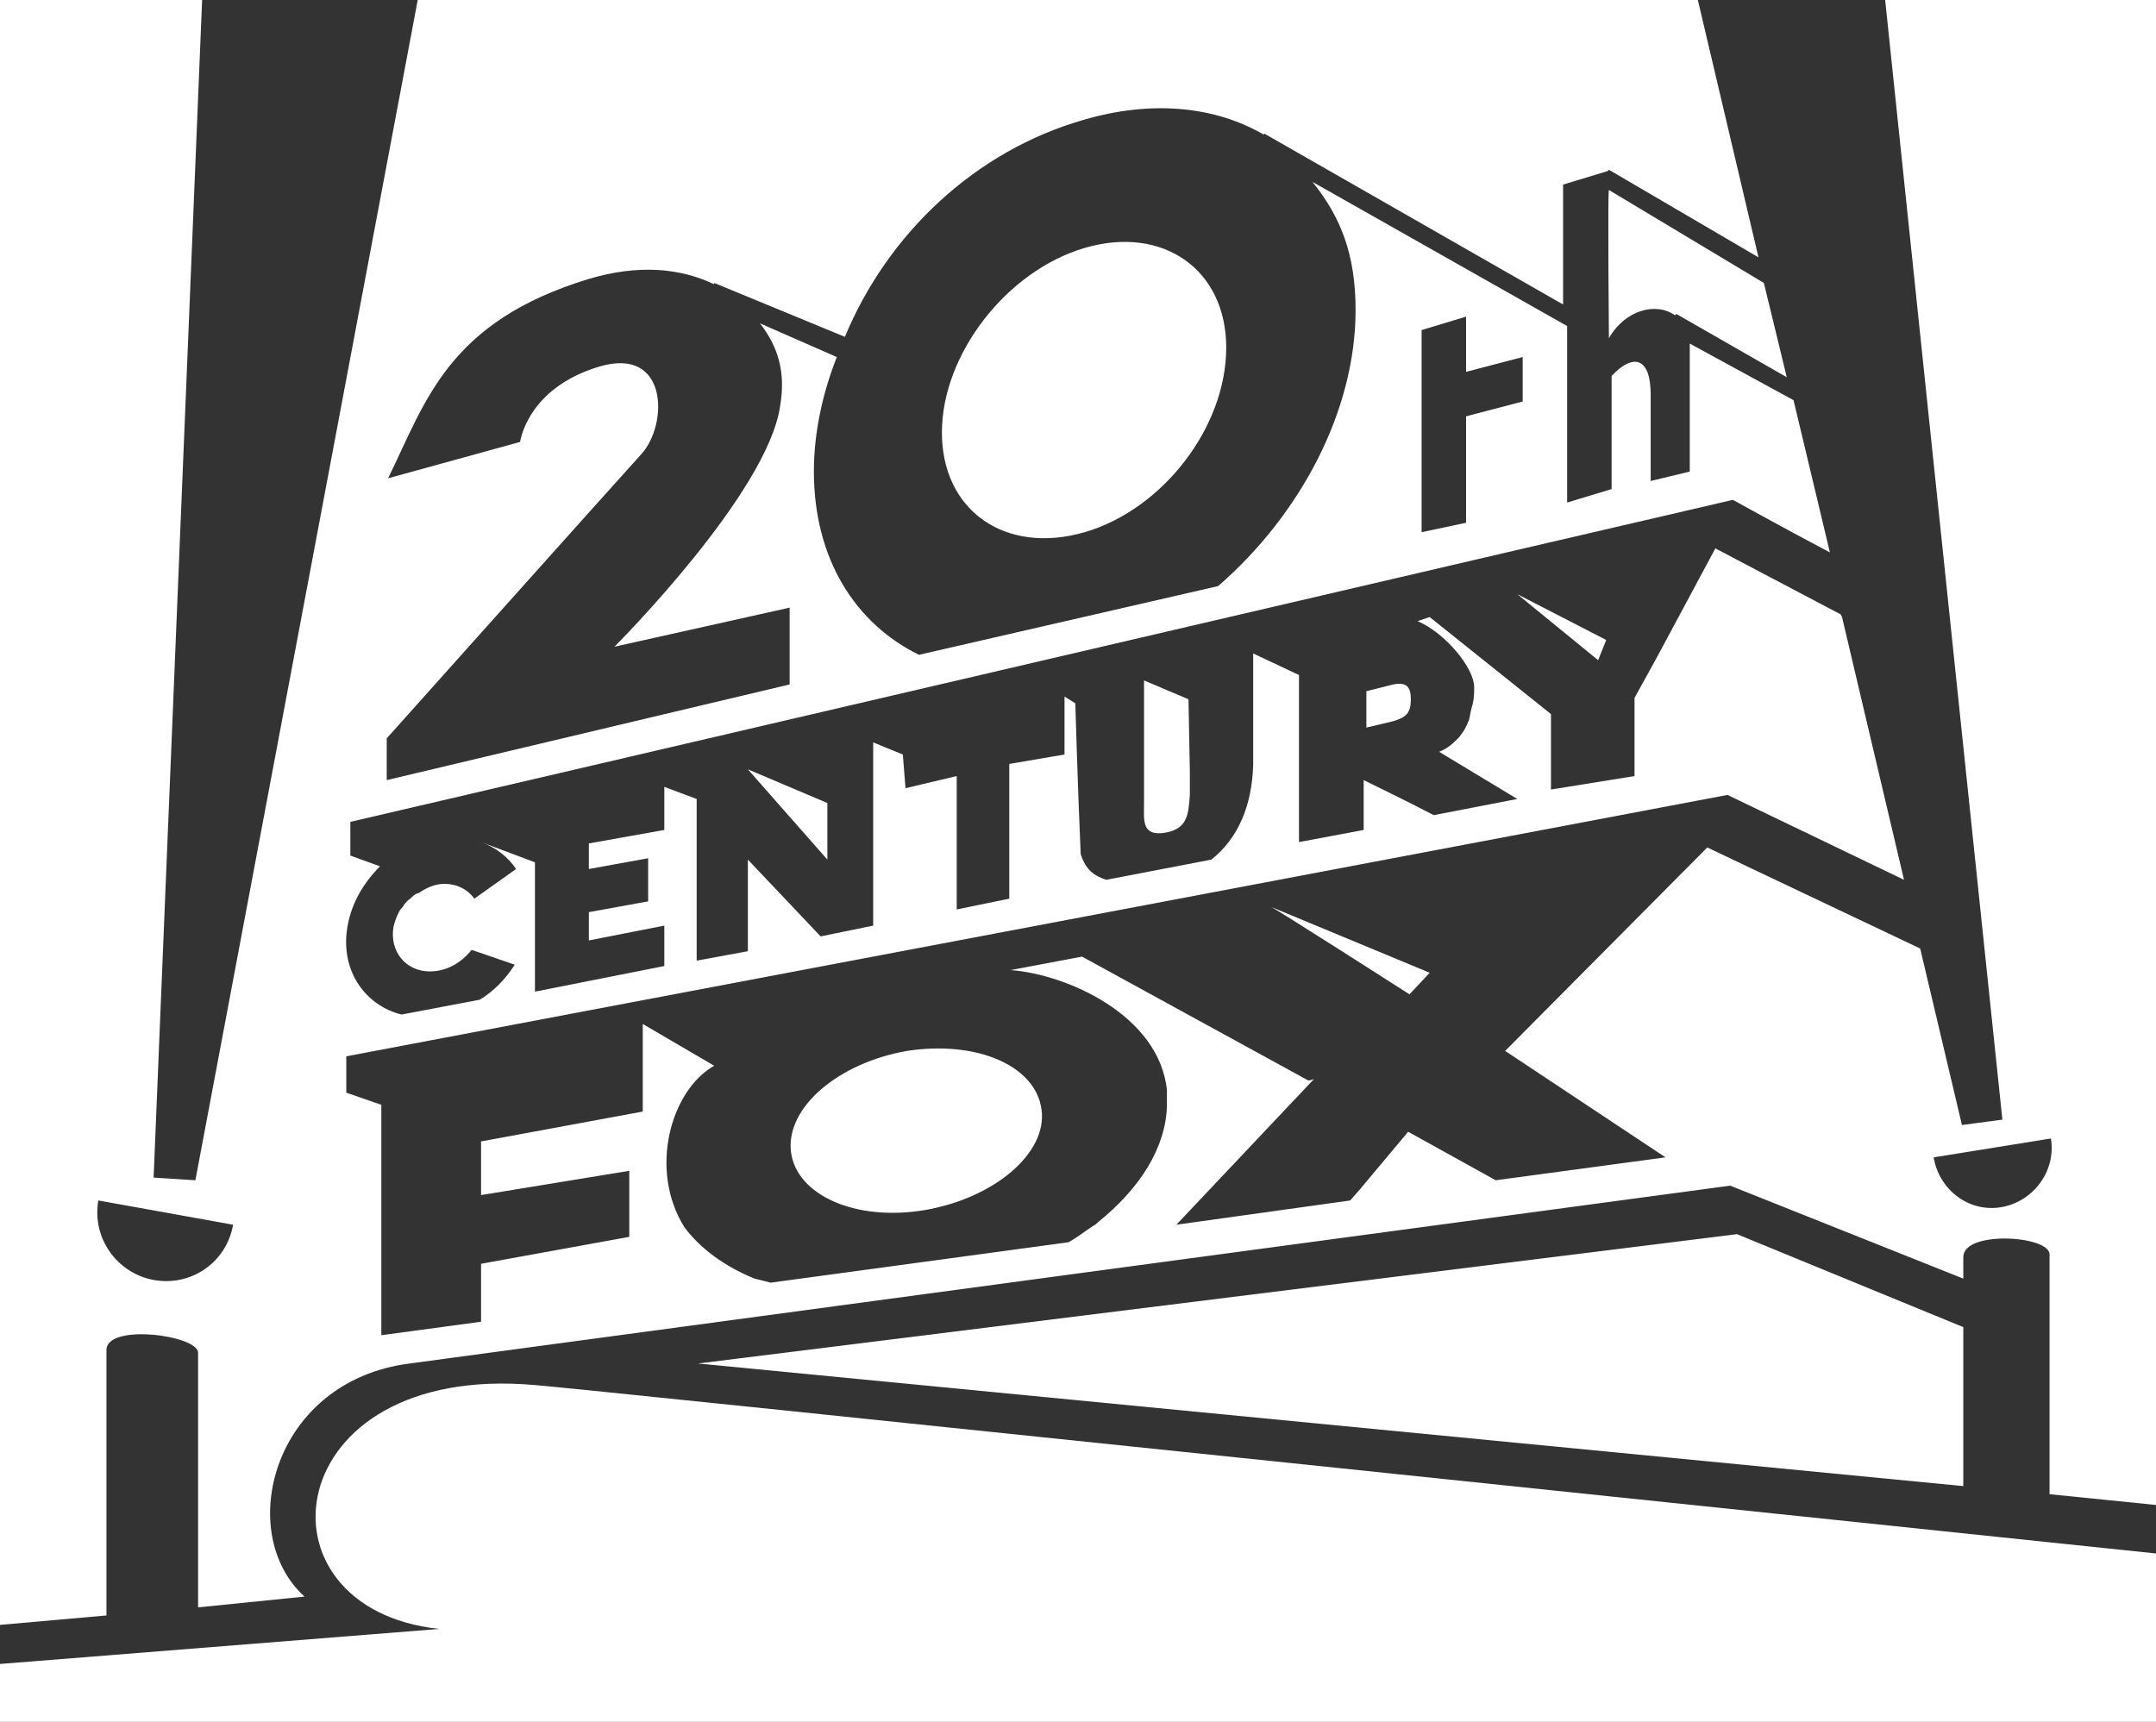
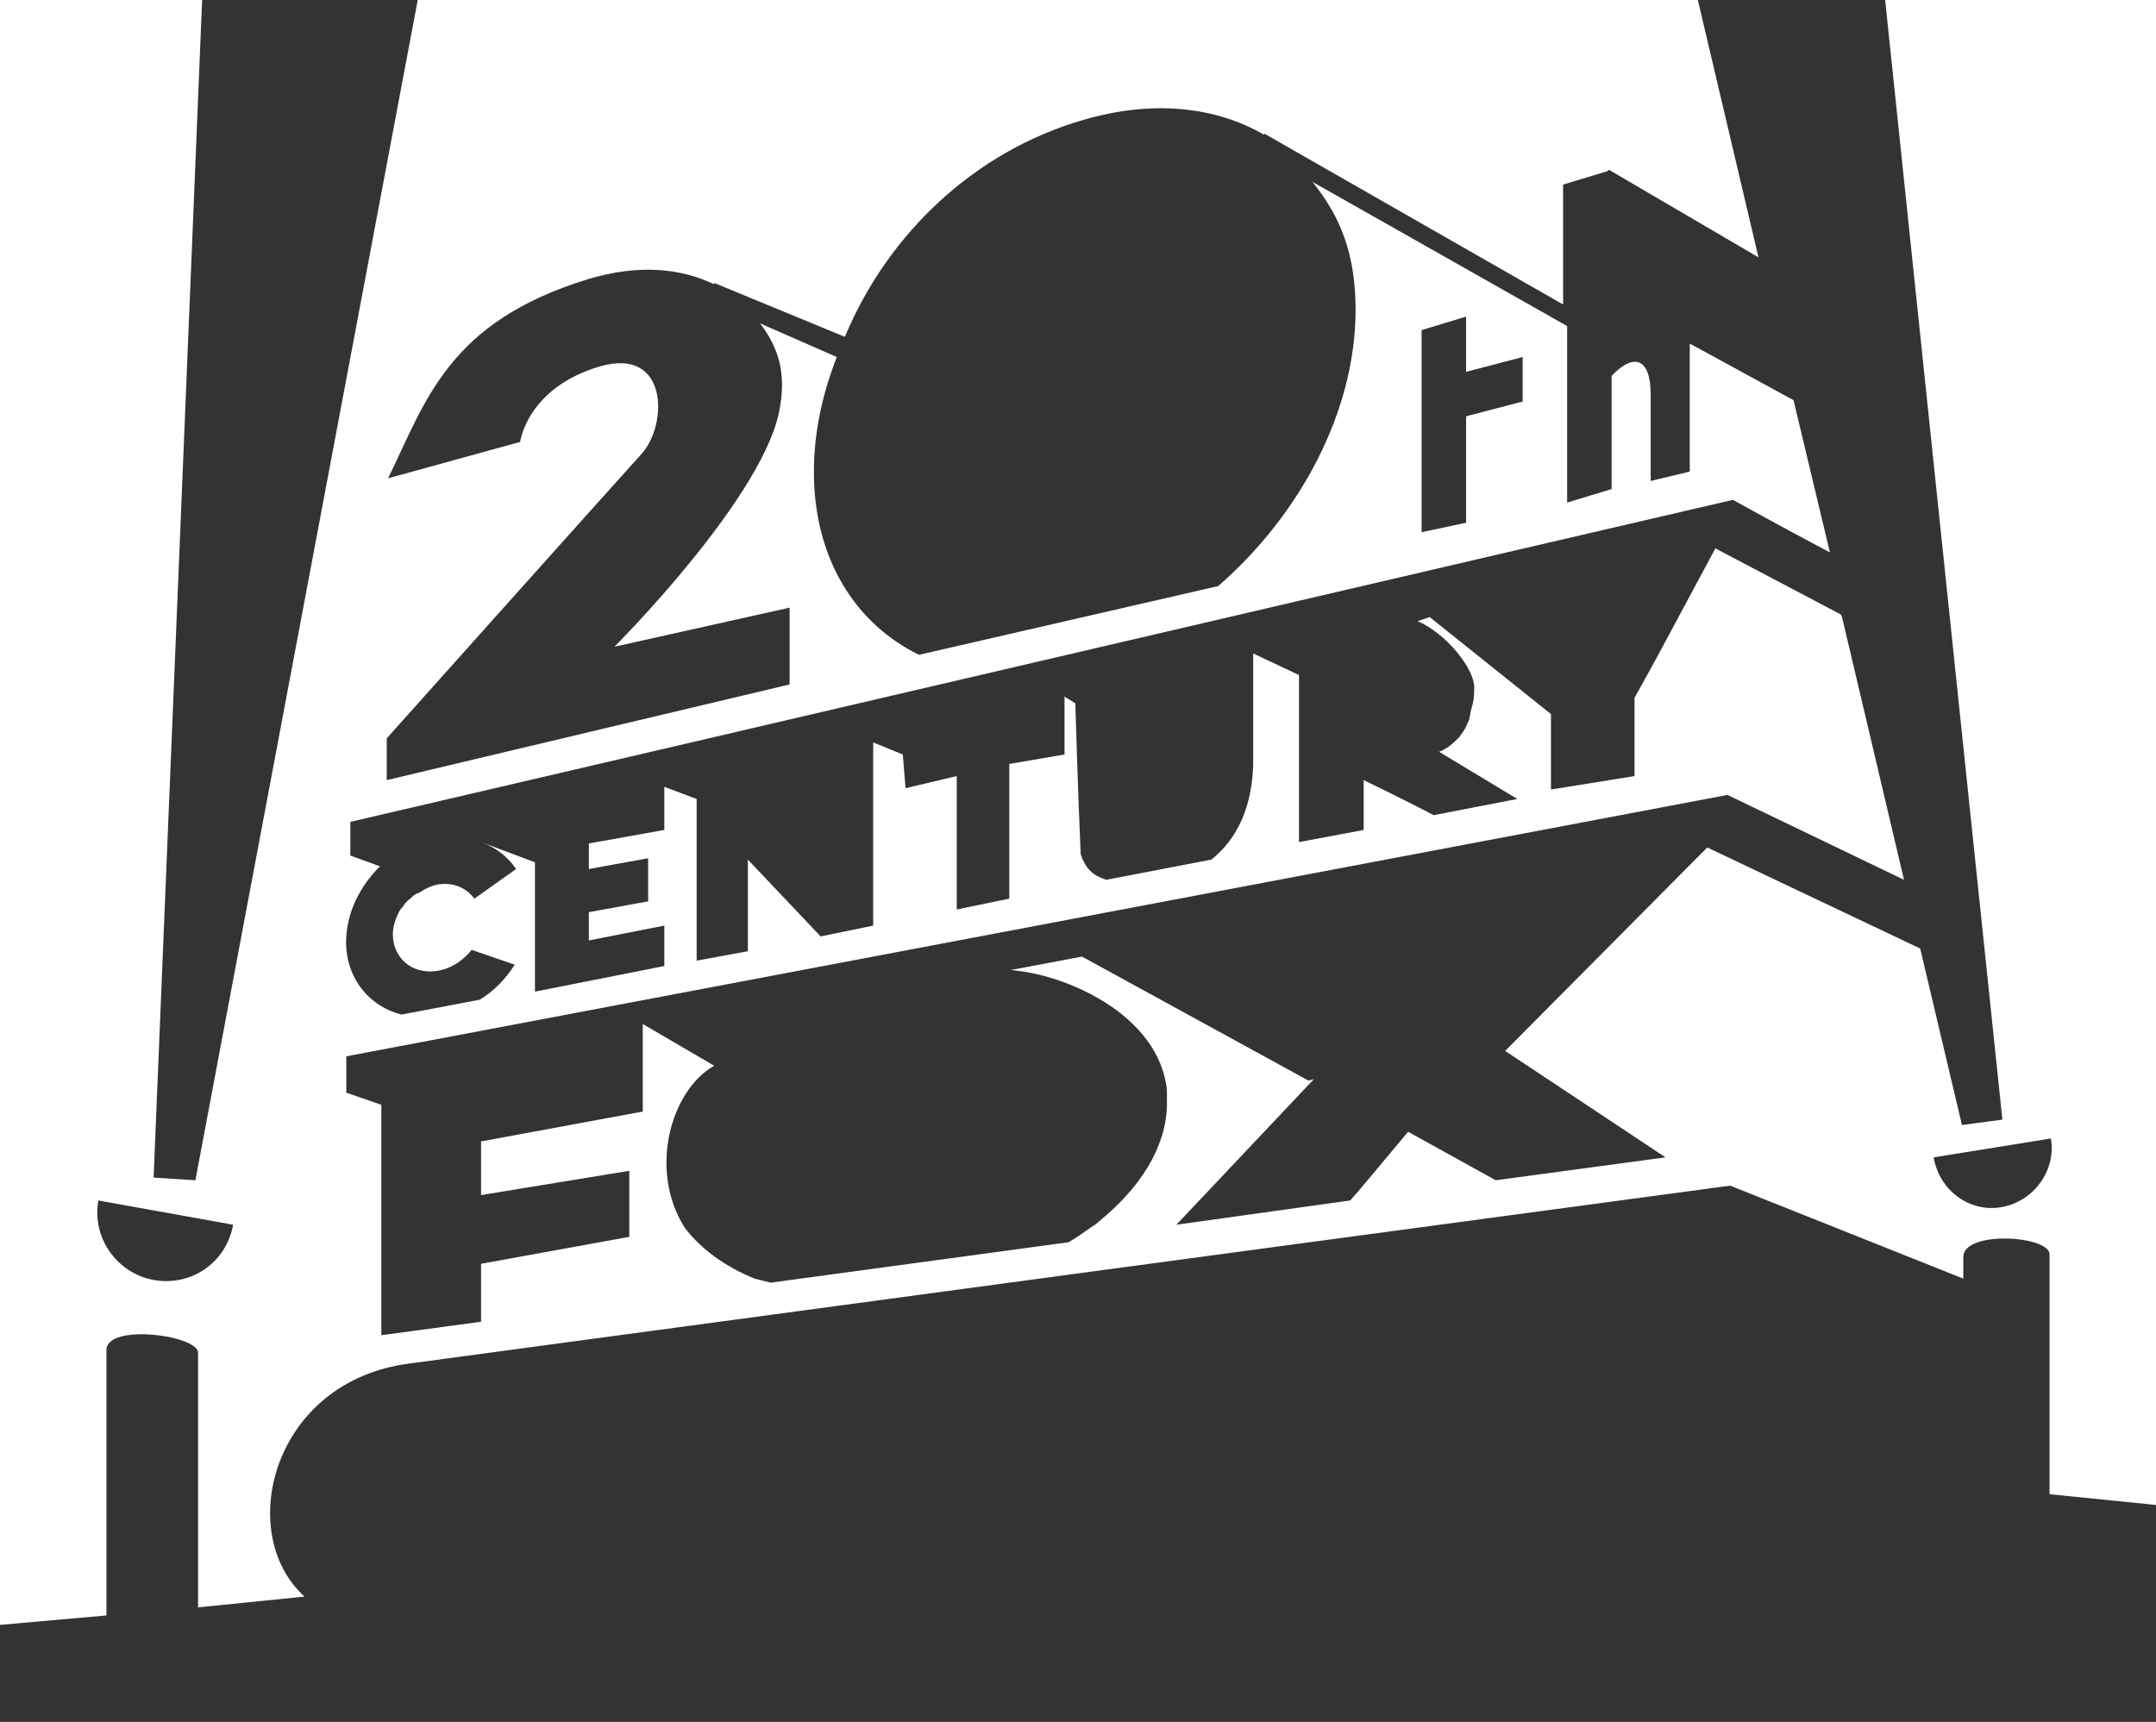
<svg xmlns="http://www.w3.org/2000/svg" id="Layer_1" x="0px" y="0px" viewBox="0 0 160 127.8" style="enable-background:new 0 0 160 127.8;" xml:space="preserve">
  <rect x="0" y="0" width="160" height="127.8" fill="#333333" stroke="none" />
  <style type="text/css"> .st0{fill:#FFFFFF;} </style>
-   <path class="st0" d="M51.8,101.2l93.9,9.1l0-11.8l-16.8-6.9C128.9,91.6,51.8,101.2,51.8,101.2z M119.4,25.1c1.2-2.1,3.5-2.7,4.9-1.7 l0.1-0.1l8.2,4.7l-1.7-7l-11.5-6.9C119.3,14.1,119.4,25.1,119.4,25.1z M104.6,73.8l1.5-1.6l-11.8-4.9 C94.3,67.2,104.6,73.8,104.6,73.8z M67.3,78c-5.1,0.9-9,4.2-8.6,7.5c0.4,3.2,4.8,5.2,10,4.3c5.1-0.9,9-4.2,8.6-7.4 C76.9,79.1,72.5,77.2,67.3,78 M118.6,49l0.6-1.5l-6.6-3.4C112.6,44.1,118.6,49,118.6,49z M103.4,50.8l-2,0.5V54l1.7-0.4 c1.3-0.3,1.6-0.7,1.6-1.7C104.7,51,104.4,50.6,103.4,50.8 M88.2,51.9l-3.3-1.4v9.1c0,1.3-0.2,2.5,1.6,2.2c1.6-0.3,1.7-1.3,1.8-2.8 v-1.8h0L88.2,51.9L88.2,51.9z M61.4,63.8v-4.2l-5.9-2.5L61.4,63.8z M80.5,18.4c-5.8,1.7-10.6,7.9-10.6,13.7c0,5.8,4.7,9.1,10.6,7.4 C86.3,37.8,91,31.7,91,25.8C91,20,86.3,16.7,80.5,18.4" />
  <path class="st0" d="M148.5,89.6c-2.4,0.4-4.6-1.3-5-3.7c0,0,0,0,0,0l8.7-1.4C152.6,86.9,150.9,89.2,148.5,89.6 C148.5,89.6,148.5,89.6,148.5,89.6 M11.4,95c-2.7-0.5-4.6-3.1-4.1-5.9c0,0,0,0,0,0l10,1.8C16.8,93.7,14.2,95.5,11.4,95 M105.5,24.5 l3.3-1v4.1l4.2-1.1v3.3l-4.2,1.1v7.9c0,0-3.3,0.7-3.3,0.7V24.5z M139.9,0l8.7,83.1l-3,0.4l-3.1-13.1l-15.8-7.5L111.7,78l11.9,7.9 L111,87.6l-6.5-3.6l-3.6,4.3l-0.7,0.8l-12.9,1.8l10.2-10.8l-0.4,0.1l-16.8-9.2c0,0-5.3,1-5.3,1c4.1,0.3,11,3.3,11.6,8.9 c0,0.4,0,0.8,0,1.2h0c-0.1,3.1-2,6.1-5.1,8.6c-0.1,0.1-0.2,0.2-0.4,0.3c-0.6,0.4-1.1,0.8-1.8,1.2l-22.1,3c-0.4-0.1-0.8-0.2-1.2-0.3 c-2.2-0.9-4-2.2-5.2-3.8c-2.7-4.3-1-10.2,2.2-12l-5.3-3.1v6.5l-11.9,2.2l-0.1,0v4l11-1.8v4.9l-11,2v4.3l-7.4,1V82l-2.6-0.9v-2.7 c0,0,102.5-19.4,102.5-19.4c0,0,7.7,3.7,13.1,6.3l-4.6-19.5l0,0l-0.1-0.2l-9.3-4.9l-4.4,8.2l-1.6,2.9v5.8l-6.2,1V53l-9-7.2l-0.9,0.3 c2.1,0.9,4.2,3.5,4.2,4.9c0,0.4,0,0.8-0.1,1.2c0,0.1-0.1,0.3-0.1,0.4c-0.1,0.3-0.1,0.6-0.2,0.9c-0.1,0.1-0.1,0.3-0.2,0.4 c-0.1,0.3-0.3,0.5-0.5,0.8c-0.1,0.1-0.2,0.2-0.3,0.3c-0.3,0.3-0.7,0.6-1.2,0.8l5.8,3.5l-6.2,1.2c-1.9-1-5.2-2.6-5.2-2.6l0,3.7 l-4.8,0.9v-7.4h0v-5l-3.4-1.6v8.3c-0.1,3-1.1,5.4-3.1,7l-7.8,1.5c-0.9-0.3-1.5-0.7-1.9-1.9c-0.2-4.4-0.4-11.2-0.4-11.2L79,51.7V56 l-4.1,0.7v10L71,67.5v-9.9l-3.8,0.9L67,56l-2.2-0.9v13.6l-3.9,0.8l-5.4-5.7v6.8l-3.8,0.7v-5.8l0,0v-6.2l-2.4-0.9v3.2l-5.6,1v1.9 l4.4-0.8v3.2l-4.4,0.8v2.1l5.6-1.1v3l-9.6,1.9V64l-4-1.5c1.1,0.4,2,1.1,2.6,2l-3.1,2.2c-0.5-0.7-1.3-1.1-2.2-1.1 c-0.6,0-1.2,0.2-1.8,0.6c-0.1,0.1-0.3,0.1-0.4,0.2c-0.2,0.1-0.3,0.3-0.5,0.4c-0.2,0.2-0.3,0.3-0.4,0.5c-0.1,0.1-0.2,0.2-0.3,0.4 c-0.2,0.4-0.3,0.7-0.4,1.1c-0.3,1.8,0.9,3.3,2.7,3.3c1.2,0,2.3-0.6,3.1-1.6l3.2,1.1c-0.7,1.1-1.6,2-2.6,2.6l-5.8,1.1 c-2.8-0.7-4.6-3.4-4-6.6c0.3-1.7,1.2-3.2,2.4-4.4l-2.2-0.8V61c0,0,102.5-23.9,102.6-23.9c0,0,3.6,2,7.2,3.9l-2.7-11.3l-7.7-4.2V35 l-2.9,0.7v-6.4c0-2.8-1.3-3.1-2.9-1.4v8.4c0,0-3.3,1-3.3,1V24.2L97.4,13.5c2.1,2.6,3.2,5.4,3.2,9.5c0,7.5-4.1,15.2-10.2,20.5 l-22.2,5.1c-4.7-2.3-7.8-7.1-7.8-13.6c0-2.8,0.6-5.7,1.7-8.5l-5.7-2.5c1.4,1.8,1.9,3.7,1.5,6.1C57,36.6,45.6,48,45.6,48l13-2.9v5.7 l-29.9,7.1v-3.1c0,0,16.9-18.9,18.9-21.1c2-2.2,2-8-3.1-6.5c-5.4,1.6-5.9,5.6-5.9,5.6l-9.8,2.7c2.8-5.7,4.4-11.6,14.9-14.8 c3.7-1.1,6.8-0.8,9.3,0.4l0-0.1l9.7,4c3.2-7.7,9.7-13.8,17.7-16.1c5.1-1.5,9.8-1,13.4,1.1l0-0.1l22.2,12.7v-8.9l3.3-1v0l0.1-0.1 l11.1,6.5L126,0h-95L14.5,87.6l-3.1-0.2L15,0H0v120.6l7.9-0.7v-19.7c0-2,6.8-1.1,6.8,0.2v18.9l7.9-0.8c-5.2-4.7-2.4-16,7.8-17.3 c5.1-0.7,98-13.2,98-13.2l17.3,6.9v-1.6c0-2,6.4-1.6,6.4-0.2v17.8l7.9,0.8V0H139.9L139.9,0z" />
-   <path class="st0" d="M32.6,120.9L0,123.5v4.4h160v-12.6c-10.5-1.1-118.4-12.4-120.3-12.5C20.6,101.1,18.4,119.4,32.6,120.9" />
</svg>